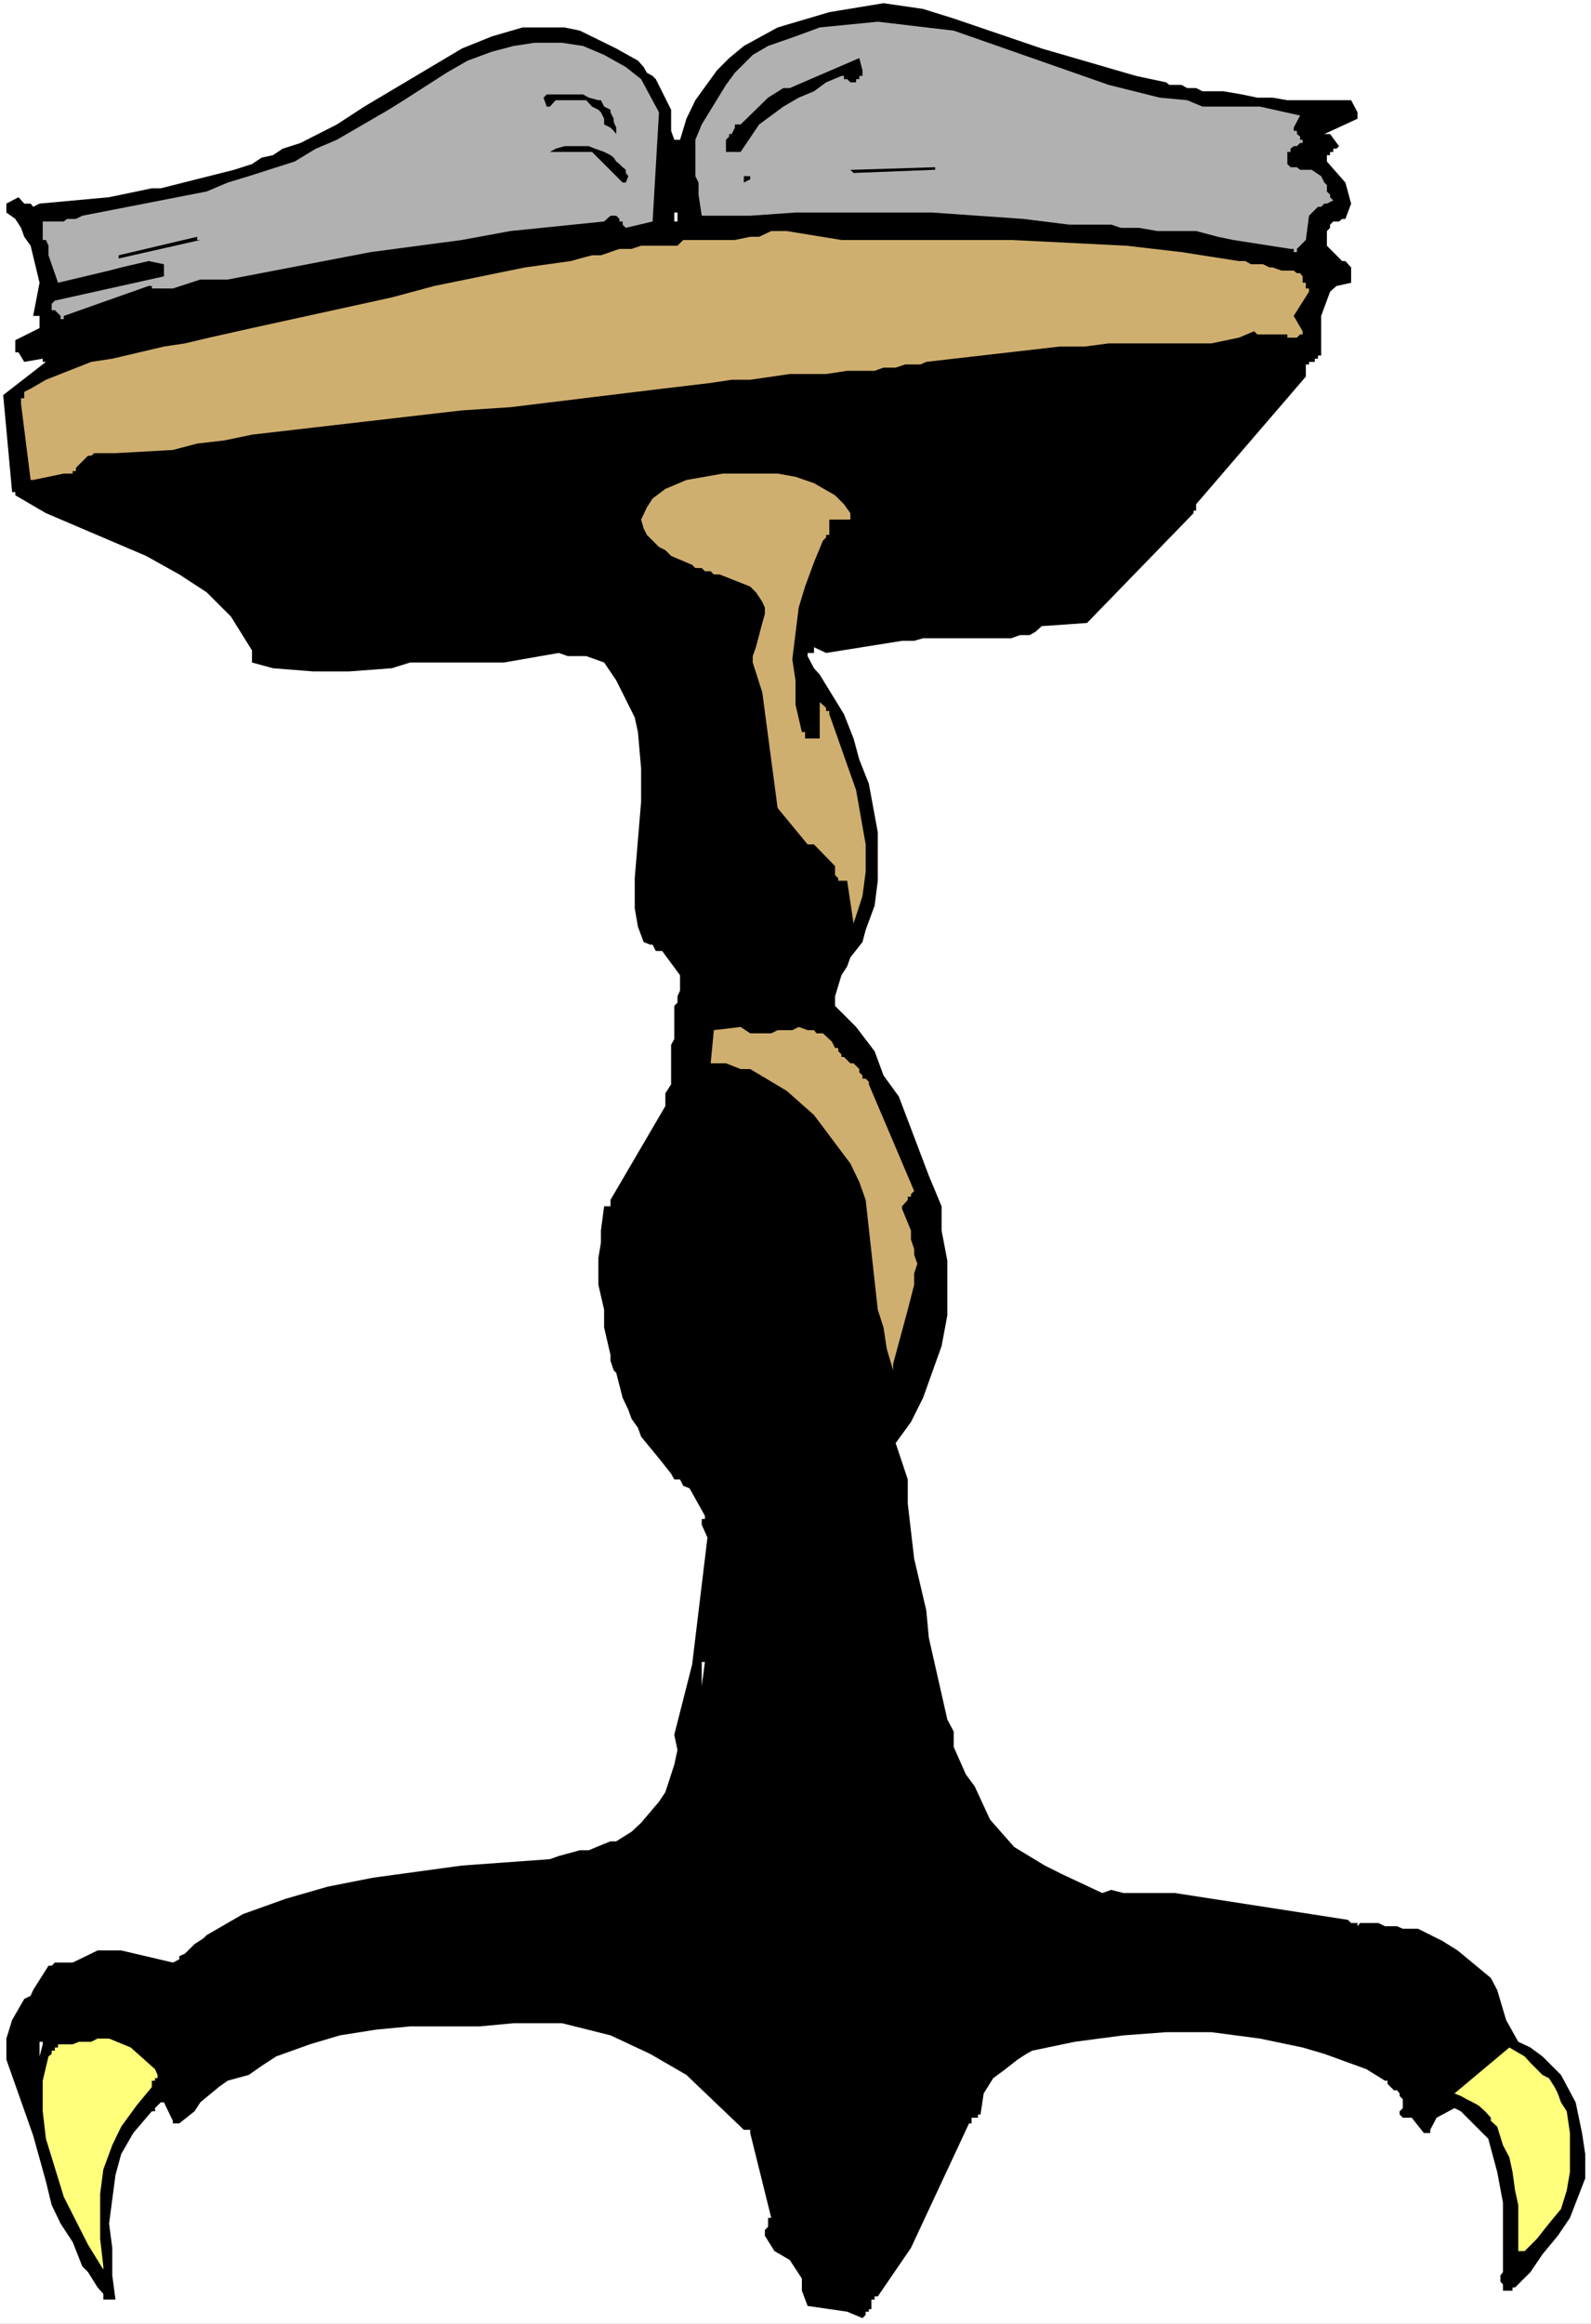
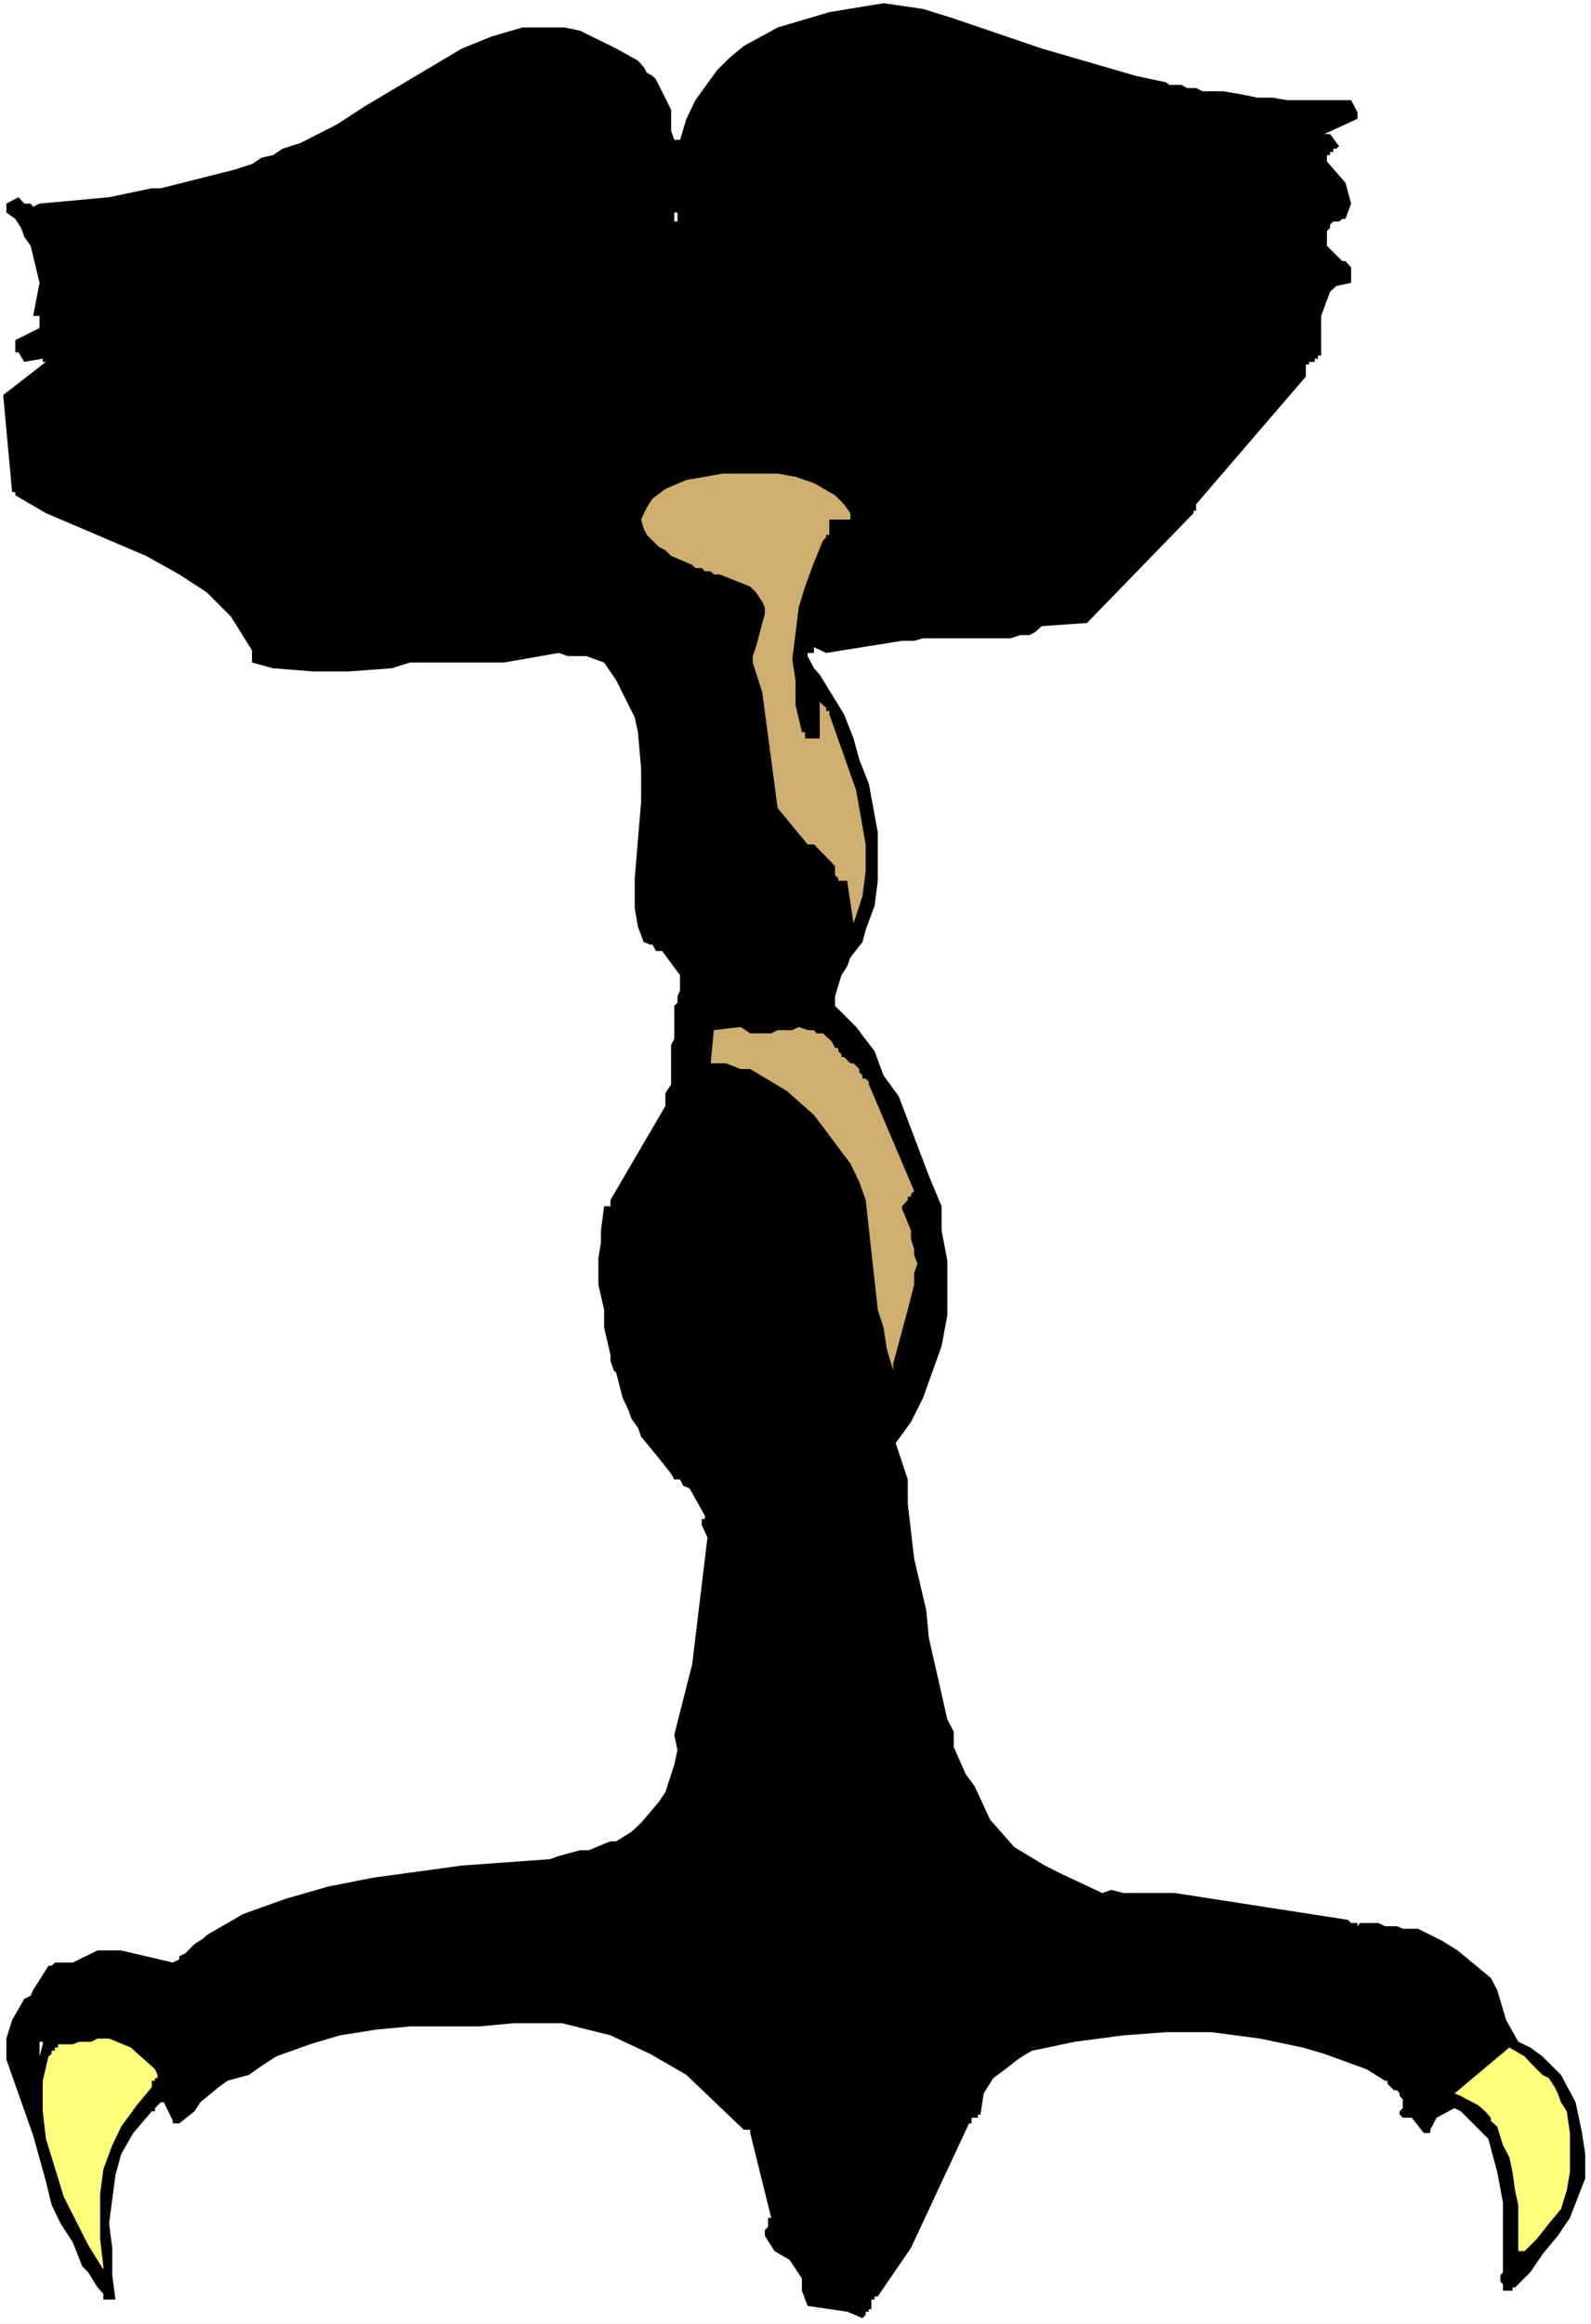
<svg xmlns="http://www.w3.org/2000/svg" xmlns:ns1="http://sodipodi.sourceforge.net/DTD/sodipodi-0.dtd" xmlns:ns2="http://www.inkscape.org/namespaces/inkscape" version="1.0" width="106.629mm" height="155.668mm" id="svg18" ns1:docname="Book on Stand.wmf">
  <rect width="100%" height="100%" fill="#808080" stroke="none" />
  <ns1:namedview id="namedview18" pagecolor="#ffffff" bordercolor="#000000" borderopacity="0.25" ns2:showpageshadow="2" ns2:pageopacity="0.0" ns2:pagecheckerboard="0" ns2:deskcolor="#d1d1d1" ns2:document-units="mm" />
  <defs id="defs1">
    <pattern id="WMFhbasepattern" patternUnits="userSpaceOnUse" width="6" height="6" x="0" y="0" />
  </defs>
  <path style="fill:#ffffff;fill-opacity:1;fill-rule:evenodd;stroke:none" d="M 0,588.353 H 403.007 V 0 H 0 Z" id="path1" />
  <path style="fill:#000000;fill-opacity:1;fill-rule:evenodd;stroke:none" d="m 218.47,586.899 0.808,-0.808 v -0.808 h 0.808 v -0.646 h 0.646 v -2.424 h 0.808 v -0.808 h 0.808 l 8.403,-12.281 14.705,-31.51 h 0.646 v -1.454 h 1.616 v -0.808 h 0.646 l 0.808,-5.332 2.424,-3.878 3.07,-2.262 3.07,-2.424 2.262,-1.454 1.454,-0.808 10.827,-2.262 12.281,-1.616 10.827,-0.808 h 11.473 l 12.281,1.616 10.827,2.262 5.494,1.616 10.665,3.878 4.686,2.909 h 0.646 v 0.808 l 1.616,1.616 h 0.808 l 0.646,0.808 v 0.646 l 0.808,0.808 v 2.262 l -0.808,0.808 v 0.808 l 0.808,0.808 h 2.262 l 3.07,3.878 h 1.616 v -0.808 l 1.616,-3.07 4.525,-2.424 1.616,0.808 6.14,6.14 0.808,0.808 2.262,8.403 1.454,7.756 v 17.613 l -0.646,0.808 v 1.616 l 0.646,0.646 v 1.616 h 2.424 v -0.808 h 0.646 l 3.878,-3.878 3.07,-4.525 3.878,-4.686 3.07,-4.525 3.878,-10.019 v -6.14 l -0.808,-5.332 -1.616,-7.756 -3.717,-6.948 -4.686,-4.686 -3.07,-2.262 -3.07,-1.454 -3.07,-5.494 -2.262,-7.595 -1.616,-3.07 -8.403,-6.948 -3.878,-2.424 -6.14,-3.07 h -3.878 l -1.454,-0.646 h -3.07 l -1.616,-0.808 h -4.686 l -0.646,0.808 v -0.808 h -1.616 l -0.808,-0.808 -43.791,-6.787 h -13.089 l -3.07,-0.808 -2.262,0.808 -10.019,-4.686 -4.525,-2.262 -7.756,-4.686 -6.14,-6.948 -3.878,-8.403 -2.262,-3.07 -3.07,-6.948 v -3.878 l -1.616,-3.07 -4.686,-20.684 -0.646,-6.948 -3.07,-13.089 -1.616,-13.897 v -6.14 l -3.07,-9.211 3.878,-5.333 3.07,-6.14 4.686,-13.089 1.454,-7.756 v -13.897 l -1.454,-7.595 v -6.14 l -3.232,-7.756 -7.595,-20.037 -3.878,-5.333 -2.262,-6.14 -4.686,-6.14 -5.332,-5.333 v -2.424 l 1.616,-5.333 1.454,-2.262 0.808,-2.262 3.07,-3.878 0.808,-3.07 2.262,-6.14 0.808,-6.302 v -12.281 l -2.262,-12.281 -2.424,-6.14 -1.454,-5.333 -2.424,-6.14 -6.14,-10.019 -1.454,-1.616 -1.616,-3.07 v -0.808 h 1.616 v -0.646 -0.808 l 3.07,1.454 19.229,-3.07 h 3.07 l 2.262,-0.646 h 22.299 l 2.262,-0.808 h 2.424 l 1.454,-0.808 1.616,-1.454 11.473,-0.808 26.986,-27.794 v -0.646 h 0.646 v -1.616 l 27.794,-32.318 v -3.07 h 0.808 v -0.646 h 1.454 v -0.808 h 0.808 v -0.808 h 0.808 v -10.019 l 2.262,-6.14 1.616,-1.454 3.717,-0.808 v -3.878 l -1.454,-1.616 h -0.808 l -3.878,-3.878 v -3.717 l 0.808,-0.808 v -0.808 l 0.808,-0.808 h 1.454 l 0.808,-0.646 h 0.808 l 1.454,-3.878 -1.454,-5.333 -4.686,-5.333 v -1.616 h 0.808 v -0.808 h 0.808 V 37.651 h 0.808 l 0.646,-0.646 -2.262,-3.07 h -1.454 l 8.403,-3.878 v -0.808 -0.808 l -1.616,-3.07 h -3.07 -13.089 l -3.717,-0.646 h -3.878 l -3.878,-0.808 -4.686,-0.808 h -5.332 l -1.616,-0.808 h -2.262 l -1.454,-0.808 h -3.07 l -0.808,-0.646 -7.595,-1.616 -23.915,-6.948 -22.299,-7.595 -7.756,-2.424 -10.019,-1.454 -13.735,2.262 -13.089,3.878 -8.564,4.686 -3.717,3.07 -3.07,3.07 -5.494,7.595 -2.262,4.686 -1.616,5.333 h -1.454 l -0.808,-2.262 v -1.616 -2.262 -1.454 l -3.878,-7.756 -0.808,-0.808 -1.454,-0.808 -0.808,-1.454 -1.454,-1.616 -5.494,-3.07 -9.211,-4.525 -3.878,-0.808 h -10.665 l -7.756,2.262 -7.595,3.07 -24.723,14.705 -6.948,4.525 -9.211,4.686 -4.525,1.454 -2.424,1.616 -2.909,0.646 -2.424,1.616 -4.525,1.454 -18.583,4.686 H 38.459 L 27.632,49.932 10.019,51.548 8.403,52.356 7.756,51.548 H 6.14 L 4.686,49.932 1.616,51.548 v 2.262 l 2.262,1.616 1.454,2.262 0.808,2.262 1.616,2.262 2.262,9.372 -1.616,8.403 h 1.616 v 0.808 2.262 l -6.14,3.07 v 3.07 h 0.808 l 1.454,2.424 4.686,-0.808 v 0.808 h 0.808 L 0.808,100.025 3.07,124.587 h 0.808 v 0.808 l 7.756,4.525 25.37,10.827 8.403,4.686 6.948,4.525 6.14,6.14 5.332,8.564 v 3.07 l 5.332,1.454 10.18,0.808 h 9.049 l 10.827,-0.808 4.686,-1.454 h 4.525 4.686 14.543 l 13.897,-2.424 2.262,0.808 h 4.686 l 4.525,1.616 3.07,4.525 4.686,9.372 0.808,3.717 0.808,9.211 v 8.403 l -1.616,19.391 v 7.595 l 0.808,4.686 1.454,3.878 1.616,0.646 h 0.646 l 0.808,1.616 h 0.808 0.808 l 4.525,6.14 v 3.878 l -0.646,1.454 v 1.616 l -0.808,0.808 v 8.403 l -0.808,1.454 v 7.756 2.262 l -1.454,2.262 v 3.232 l -13.897,23.754 v 0.808 0.808 h -1.616 l -0.808,6.14 v 3.07 l -0.646,3.878 v 6.787 l 1.454,6.302 v 4.525 l 1.616,6.948 v 1.454 l 0.808,2.424 0.646,0.646 1.616,6.302 1.454,3.07 0.808,2.262 1.616,2.262 0.808,2.262 4.525,5.494 3.07,3.878 0.808,1.454 h 1.454 l 0.808,1.616 1.616,0.646 3.878,6.948 v 0.808 h -0.808 v 1.454 l 1.454,3.232 -3.878,32.157 -4.525,17.775 0.808,3.878 -0.808,3.717 -2.262,6.948 -1.616,2.424 -4.525,5.332 -2.424,2.262 -3.878,2.424 h -1.454 l -1.616,0.646 -3.878,1.616 h -2.262 l -5.332,1.454 -2.262,0.808 -22.299,1.616 -22.461,3.07 -11.473,2.262 -10.665,3.07 -10.827,3.878 -9.211,5.333 -0.808,0.808 -2.262,1.454 -2.424,2.424 -1.454,0.646 v 0.808 l -1.616,0.808 -13.089,-3.07 h -5.979 l -6.302,3.07 h -4.525 l -0.808,0.808 h -0.808 l -3.878,6.14 -0.646,1.454 -1.616,0.808 -3.07,5.333 -1.454,4.686 v 5.333 l 6.787,19.229 3.232,11.635 1.454,5.979 2.262,4.686 3.07,4.686 2.424,6.14 1.454,1.454 2.424,3.878 1.454,1.616 v 0.646 0.808 h 3.07 l -0.808,-6.14 v -6.948 l -0.808,-6.14 1.616,-12.281 1.454,-5.333 3.07,-5.332 4.686,-5.494 h 0.808 v -0.808 l 1.454,-1.454 h 0.808 l 2.262,4.686 v 0.646 h 1.616 l 3.878,-3.07 1.454,-2.262 4.686,-3.878 2.262,-1.616 5.332,-1.454 3.232,-2.262 3.717,-2.424 8.564,-3.07 7.595,-2.262 9.211,-1.454 8.564,-0.808 h 17.613 l 8.564,-0.808 h 12.281 l 12.281,3.07 10.019,4.686 9.211,5.332 14.543,13.897 h 1.616 v 0.808 l 5.332,21.492 h -0.808 v 2.262 l -0.808,0.808 v 1.454 l 2.424,3.878 3.878,2.262 3.07,4.686 v 3.07 l 1.454,3.878 10.019,1.454 z" id="path2" />
  <path style="fill:#ffff7c;fill-opacity:1;fill-rule:evenodd;stroke:none" d="m 26.178,573.81 -0.808,-6.948 v -11.473 l 0.808,-6.14 2.262,-6.14 2.262,-4.686 3.878,-5.332 3.878,-4.686 v -1.616 h 0.808 v -0.646 h 0.646 v -0.808 l -0.646,-1.454 -6.14,-5.494 -5.494,-2.262 h -2.909 l -1.616,0.808 h -3.07 l -1.616,0.646 h -3.717 v 0.808 h -0.808 v 0.808 h -0.808 v 0.808 l -0.808,0.646 -1.454,6.14 v 7.756 l 0.808,6.948 4.525,14.705 6.14,12.119 3.878,6.302 z" id="path3" />
  <path style="fill:#ffff7c;fill-opacity:1;fill-rule:evenodd;stroke:none" d="m 386.201,569.932 3.07,-3.07 3.07,-3.878 3.07,-3.717 1.454,-4.686 0.808,-4.686 v -4.525 -5.332 l -0.808,-5.494 -1.454,-2.262 -0.808,-2.262 -0.808,-1.616 -1.454,-2.262 -1.616,-0.808 -1.454,-1.454 -1.616,-1.616 -1.454,-1.616 -3.878,-2.262 -13.897,11.635 1.616,0.646 1.454,0.808 1.616,0.808 1.454,0.808 1.616,1.454 1.454,1.616 v 0.808 l 1.616,1.454 1.454,4.686 1.616,3.07 0.808,3.717 0.646,4.686 0.808,3.717 v 4.686 3.07 3.878 h 0.808 z" id="path4" />
  <path style="fill:#ffffff;fill-opacity:1;fill-rule:evenodd;stroke:none" d="m 10.019,520.647 0.808,-3.07 v -0.646 h -0.808 v 4.525 z" id="path5" />
-   <path style="fill:#ffffff;fill-opacity:1;fill-rule:evenodd;stroke:none" d="m 177.75,426.924 0.808,-6.14 h -0.808 v 0.646 0.808 1.616 0.646 0.808 0.808 z" id="path6" />
  <path style="fill:#cfaf6f;fill-opacity:1;fill-rule:evenodd;stroke:none" d="m 226.227,345.32 3.717,-13.735 1.616,-6.302 v -2.909 l 0.808,-2.424 -0.808,-2.262 v -1.454 l -0.808,-2.424 v -2.262 l -2.262,-5.494 v -0.646 l 1.454,-1.616 v -0.808 h 0.808 v -0.646 l 0.808,-0.808 -11.473,-26.986 v -0.646 l -0.808,-0.808 h -0.808 v -0.808 l -0.808,-0.808 v -0.808 l -1.454,-1.454 h -0.808 l -1.616,-1.616 h -0.646 v -0.646 l -0.808,-0.808 v -0.808 h -0.808 l -0.808,-1.616 -2.262,-2.101 h -1.616 l -0.646,-0.808 h -1.616 l -2.262,-0.808 -1.616,0.808 h -3.717 l -1.616,0.808 h -5.332 l -2.424,-1.616 -6.787,0.808 -0.808,8.403 H 183.89 l 3.717,1.454 h 2.424 l 9.211,5.494 6.948,6.14 9.211,12.281 2.262,4.686 1.616,4.525 3.07,27.794 1.454,4.525 0.808,5.332 1.616,5.494 z" id="path7" />
  <path style="fill:#cfaf6f;fill-opacity:1;fill-rule:evenodd;stroke:none" d="m 216.208,233.822 2.262,-6.948 0.808,-6.14 v -6.948 l -2.424,-13.735 -6.787,-19.229 v -0.808 h -0.808 v -0.808 l -1.616,-1.454 v -0.808 10.019 h -3.07 -0.646 v -1.616 h -0.808 l -1.616,-6.948 v -6.14 l -0.808,-5.333 1.616,-13.089 1.616,-5.332 2.262,-6.14 2.262,-5.494 0.808,-0.808 v -0.646 h 0.808 v -3.878 h 1.454 2.262 0.808 0.808 v -1.616 l -1.616,-2.262 -2.262,-2.262 -5.332,-3.07 -4.686,-1.616 -4.525,-0.808 h -13.897 l -9.211,1.616 -5.332,2.262 -3.232,2.424 -1.454,2.262 -1.454,3.07 0.646,2.262 0.808,1.616 3.07,3.07 1.616,0.808 1.454,1.454 5.332,2.262 0.808,0.808 h 1.616 l 0.808,0.808 h 1.454 l 0.808,0.808 h 1.454 l 7.756,3.07 1.454,1.454 1.616,2.424 0.646,1.454 v 1.616 l -0.646,2.262 -1.616,6.14 -0.808,2.262 v 1.616 l 2.424,7.595 3.878,29.248 7.595,9.211 h 1.616 l 5.332,5.494 v 2.262 l 0.808,0.808 v 0.646 h 2.262 z" id="path8" />
-   <path style="fill:#cfaf6f;fill-opacity:1;fill-rule:evenodd;stroke:none" d="m 8.403,121.517 7.756,-1.616 h 2.262 v -0.646 h 0.808 v -0.808 l 3.07,-3.07 h 0.808 l 0.808,-0.646 h 5.332 l 14.543,-0.808 6.14,-1.616 6.948,-0.808 6.948,-1.454 53.163,-6.14 12.281,-0.808 38.459,-4.686 12.281,-1.454 5.332,-0.808 h 4.686 l 10.019,-1.454 h 9.211 l 5.332,-0.808 h 6.948 l 2.262,-0.808 h 3.07 l 2.424,-0.808 h 3.878 l 1.454,-0.646 6.948,-0.808 26.824,-3.07 h 6.302 l 6.14,-0.808 h 26.016 l 6.948,-1.454 3.878,-1.616 0.808,0.808 h 7.595 v 0.808 h 2.424 l 0.808,-0.808 h 0.646 V 83.866 l -2.262,-3.878 3.878,-6.14 v -0.808 h -0.808 v -1.454 h -0.808 v -1.616 l -0.646,-0.808 h -0.808 l -0.808,-0.646 h -3.07 l -2.262,-0.808 h -0.808 l -1.616,-0.808 h -3.07 l -1.454,-0.808 h -1.616 L 299.266,63.828 285.369,62.213 256.121,60.758 H 241.578 227.681 213.138 L 199.241,58.496 h -3.878 l -3.07,1.454 h -2.262 l -3.878,0.808 h -3.07 -3.878 -6.14 l -1.454,1.454 h -4.686 -0.808 -3.717 l -2.424,0.808 h -3.07 l -4.686,1.616 h -2.262 l -3.07,0.808 -2.262,0.646 -11.635,1.616 -22.946,4.686 -10.827,2.909 -35.388,7.756 -10.827,2.424 -6.14,1.454 -5.332,0.808 -13.089,3.07 -5.332,0.808 -11.473,4.525 -3.878,2.262 -1.616,0.808 v 0.808 0.808 H 5.332 v 1.454 l 2.424,19.229 z" id="path9" />
-   <path style="fill:#b1b1b1;fill-opacity:1;fill-rule:evenodd;stroke:none" d="m 16.159,79.988 21.492,-7.595 h 0.808 v 0.646 h 5.332 l 6.948,-2.262 h 6.948 l 36.196,-6.948 23.107,-3.07 12.281,-2.262 23.754,-2.424 1.616,-1.454 h 1.454 l 0.808,0.808 v 0.646 h 0.808 v 0.808 l 0.808,0.808 6.787,-1.616 1.616,-27.632 -4.525,-8.403 -3.878,-3.07 -5.494,-3.07 -5.332,-2.262 -5.332,-0.808 h -6.948 l -5.332,0.808 -5.494,1.454 -6.14,2.262 -5.332,3.07 -10.827,6.948 -3.878,2.424 -13.089,7.595 -5.332,2.262 -5.332,3.232 -11.635,3.717 -5.332,1.616 -5.332,2.262 -31.51,6.14 -1.616,0.808 h -2.262 l -0.808,0.646 h -5.332 v 4.686 h 0.808 l 0.646,1.454 v 2.424 l 2.424,6.948 12.927,-3.07 3.07,-0.808 6.948,-1.616 3.878,0.808 v 3.07 l -27.632,6.14 -0.808,0.808 v 1.616 h 0.808 l 1.454,1.454 v 0.808 h 0.808 z" id="path10" />
  <path style="fill:#000000;fill-opacity:1;fill-rule:evenodd;stroke:none" d="M 30.056,65.444 50.739,60.758 h -0.808 v -0.808 l -19.876,4.686 h -0.808 0.808 z" id="path11" />
-   <path style="fill:#b1b1b1;fill-opacity:1;fill-rule:evenodd;stroke:none" d="m 328.514,63.021 2.262,-2.262 0.808,-6.14 2.262,-2.262 h 0.808 l 0.808,-0.808 h 0.646 l 1.616,-0.808 -0.808,-0.808 v -0.646 l -0.808,-0.808 v -1.616 l -0.646,-0.646 -0.808,-1.616 -2.424,-1.616 h -1.454 -1.454 l -0.808,-0.646 h -1.616 l -0.808,-0.808 v -3.07 h 0.808 V 37.651 l 0.808,-0.646 h 0.808 l 0.808,-0.808 h 0.646 v -0.808 h -0.646 v -0.808 l -0.808,-0.646 v -0.808 h -0.808 v -0.808 l 1.616,-3.07 -10.18,-2.262 h -10.665 -3.878 L 300.72,25.37 293.772,24.723 280.844,21.492 241.578,7.756 234.629,6.948 222.349,5.494 207.644,6.948 l -6.14,2.262 -6.948,2.424 -3.878,2.262 -2.262,2.262 -2.262,2.262 -2.262,3.07 -6.14,10.019 -1.616,3.878 v 9.211 l 0.808,1.616 v 3.07 l 0.808,5.333 h 12.281 l 11.473,-0.808 h 34.58 l 23.107,1.616 11.635,1.454 h 10.665 l 2.424,0.808 h 4.525 l 4.686,0.808 h 4.525 5.332 l 5.494,1.454 3.878,0.808 14.543,2.262 h 0.808 v 0.808 h 0.808 z" id="path12" />
  <path style="fill:#ffffff;fill-opacity:1;fill-rule:evenodd;stroke:none" d="m 171.609,56.072 v -0.646 -0.808 -0.808 h -0.808 v 0.808 0.808 0.646 z" id="path13" />
  <path style="fill:#000000;fill-opacity:1;fill-rule:evenodd;stroke:none" d="m 158.52,46.215 0.646,-1.616 -0.646,-0.808 v -0.808 l -0.808,-0.646 -0.808,-0.808 -0.808,-0.646 -0.646,-0.97 -0.808,-0.646 -1.616,-0.808 -2.262,-0.808 -1.616,-0.646 h -2.262 -2.262 -1.616 l -2.262,0.646 -1.454,0.808 h 10.665 l 7.756,7.756 z" id="path14" />
  <path style="fill:#000000;fill-opacity:1;fill-rule:evenodd;stroke:none" d="m 188.415,46.215 1.616,-0.808 v -0.808 h -1.616 v 0.808 z" id="path15" />
-   <path style="fill:#000000;fill-opacity:1;fill-rule:evenodd;stroke:none" d="m 216.208,43.791 20.684,-0.808 v -0.646 l -20.684,0.646 h -0.808 z" id="path16" />
  <path style="fill:#000000;fill-opacity:1;fill-rule:evenodd;stroke:none" d="m 185.344,38.459 h 2.262 l 4.686,-6.948 6.14,-4.525 3.878,-2.262 3.878,-1.616 3.07,-2.262 3.878,-1.616 h 0.646 v 0.808 h 0.808 l 0.808,0.808 h 1.454 v -0.808 h 0.808 v -0.808 h 0.808 v -1.454 l -0.808,-3.07 -17.613,7.595 h -1.616 l -3.878,2.424 -6.948,6.787 h -1.454 v 0.808 l -0.808,1.616 h -0.646 v 0.646 L 183.89,35.388 v 3.07 z" id="path17" />
  <path style="fill:#000000;fill-opacity:1;fill-rule:evenodd;stroke:none" d="m 156.096,33.934 v -1.616 l -0.646,-1.454 v -0.808 l -0.808,-1.616 v -0.646 l -1.616,-0.808 -0.808,-1.616 h -0.646 l -2.424,-0.646 -1.454,-0.808 h -2.262 -1.616 -2.262 -1.616 -1.454 l -0.808,0.808 0.808,2.262 h 0.808 l 1.454,-1.616 h 0.808 1.454 1.616 1.454 1.616 0.808 l 1.454,1.616 1.616,0.808 0.646,0.646 0.808,1.616 v 1.454 l 1.616,0.808 0.808,0.808 z" id="path18" />
</svg>